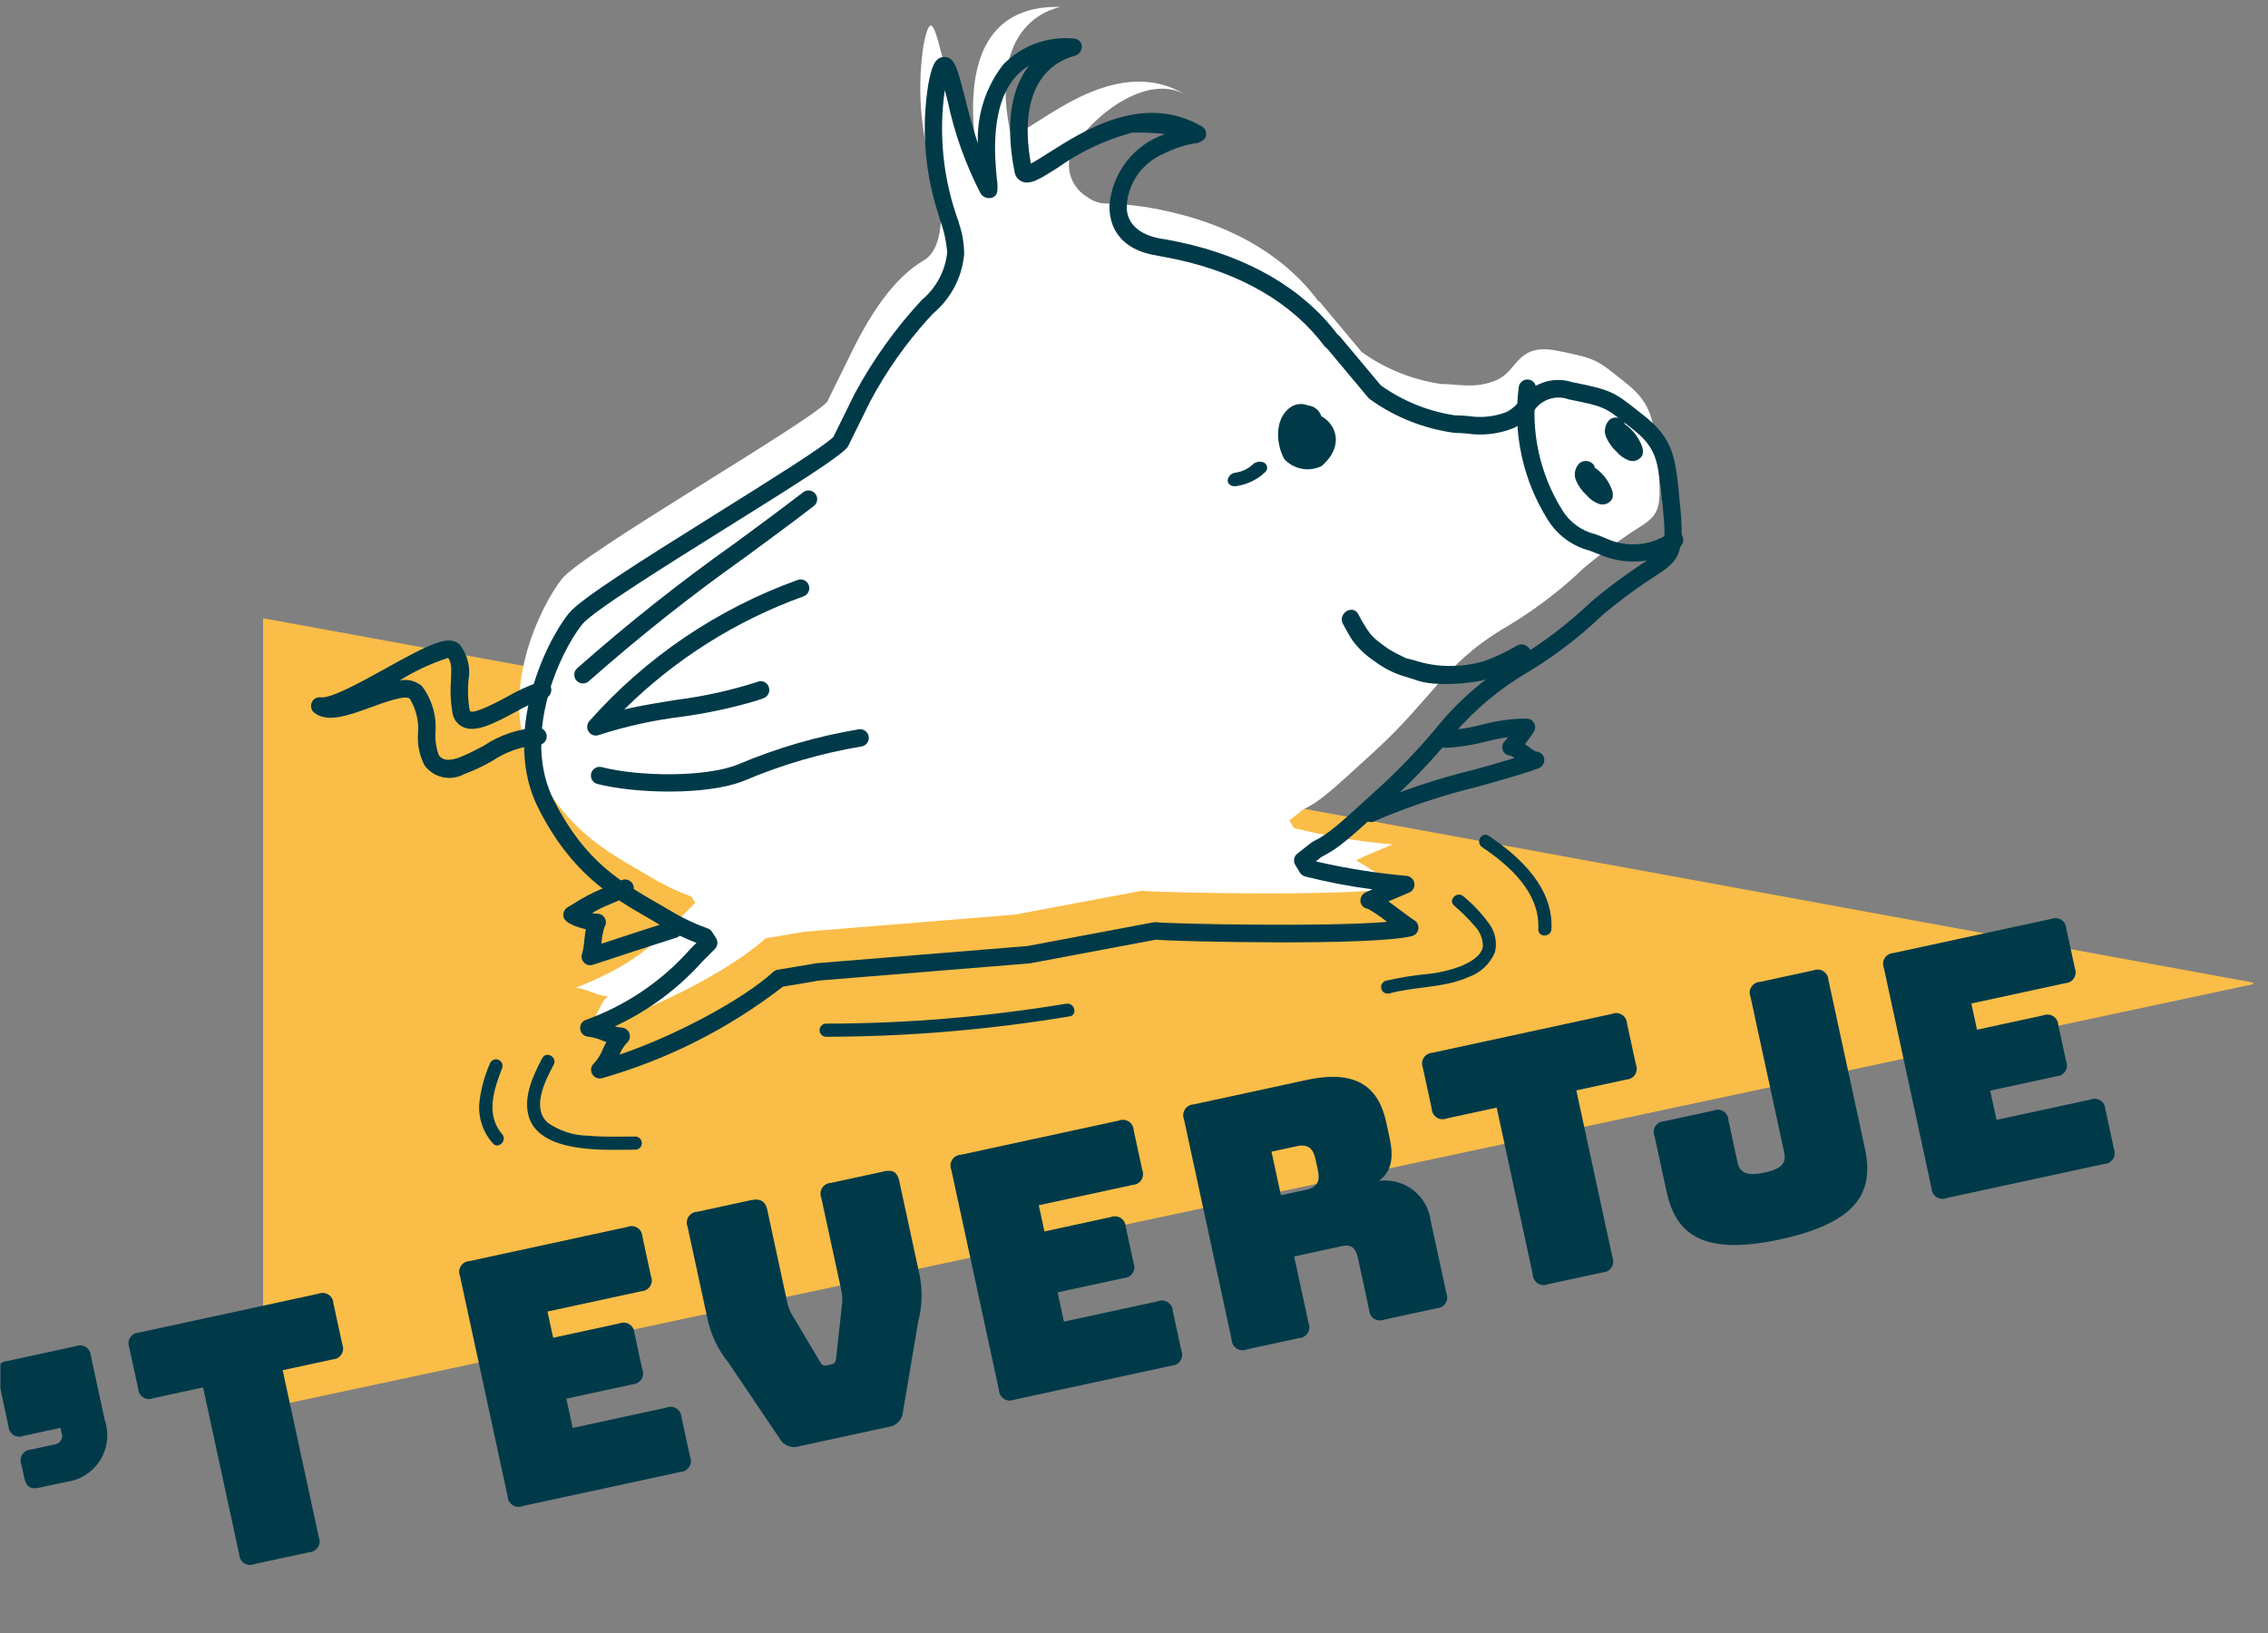
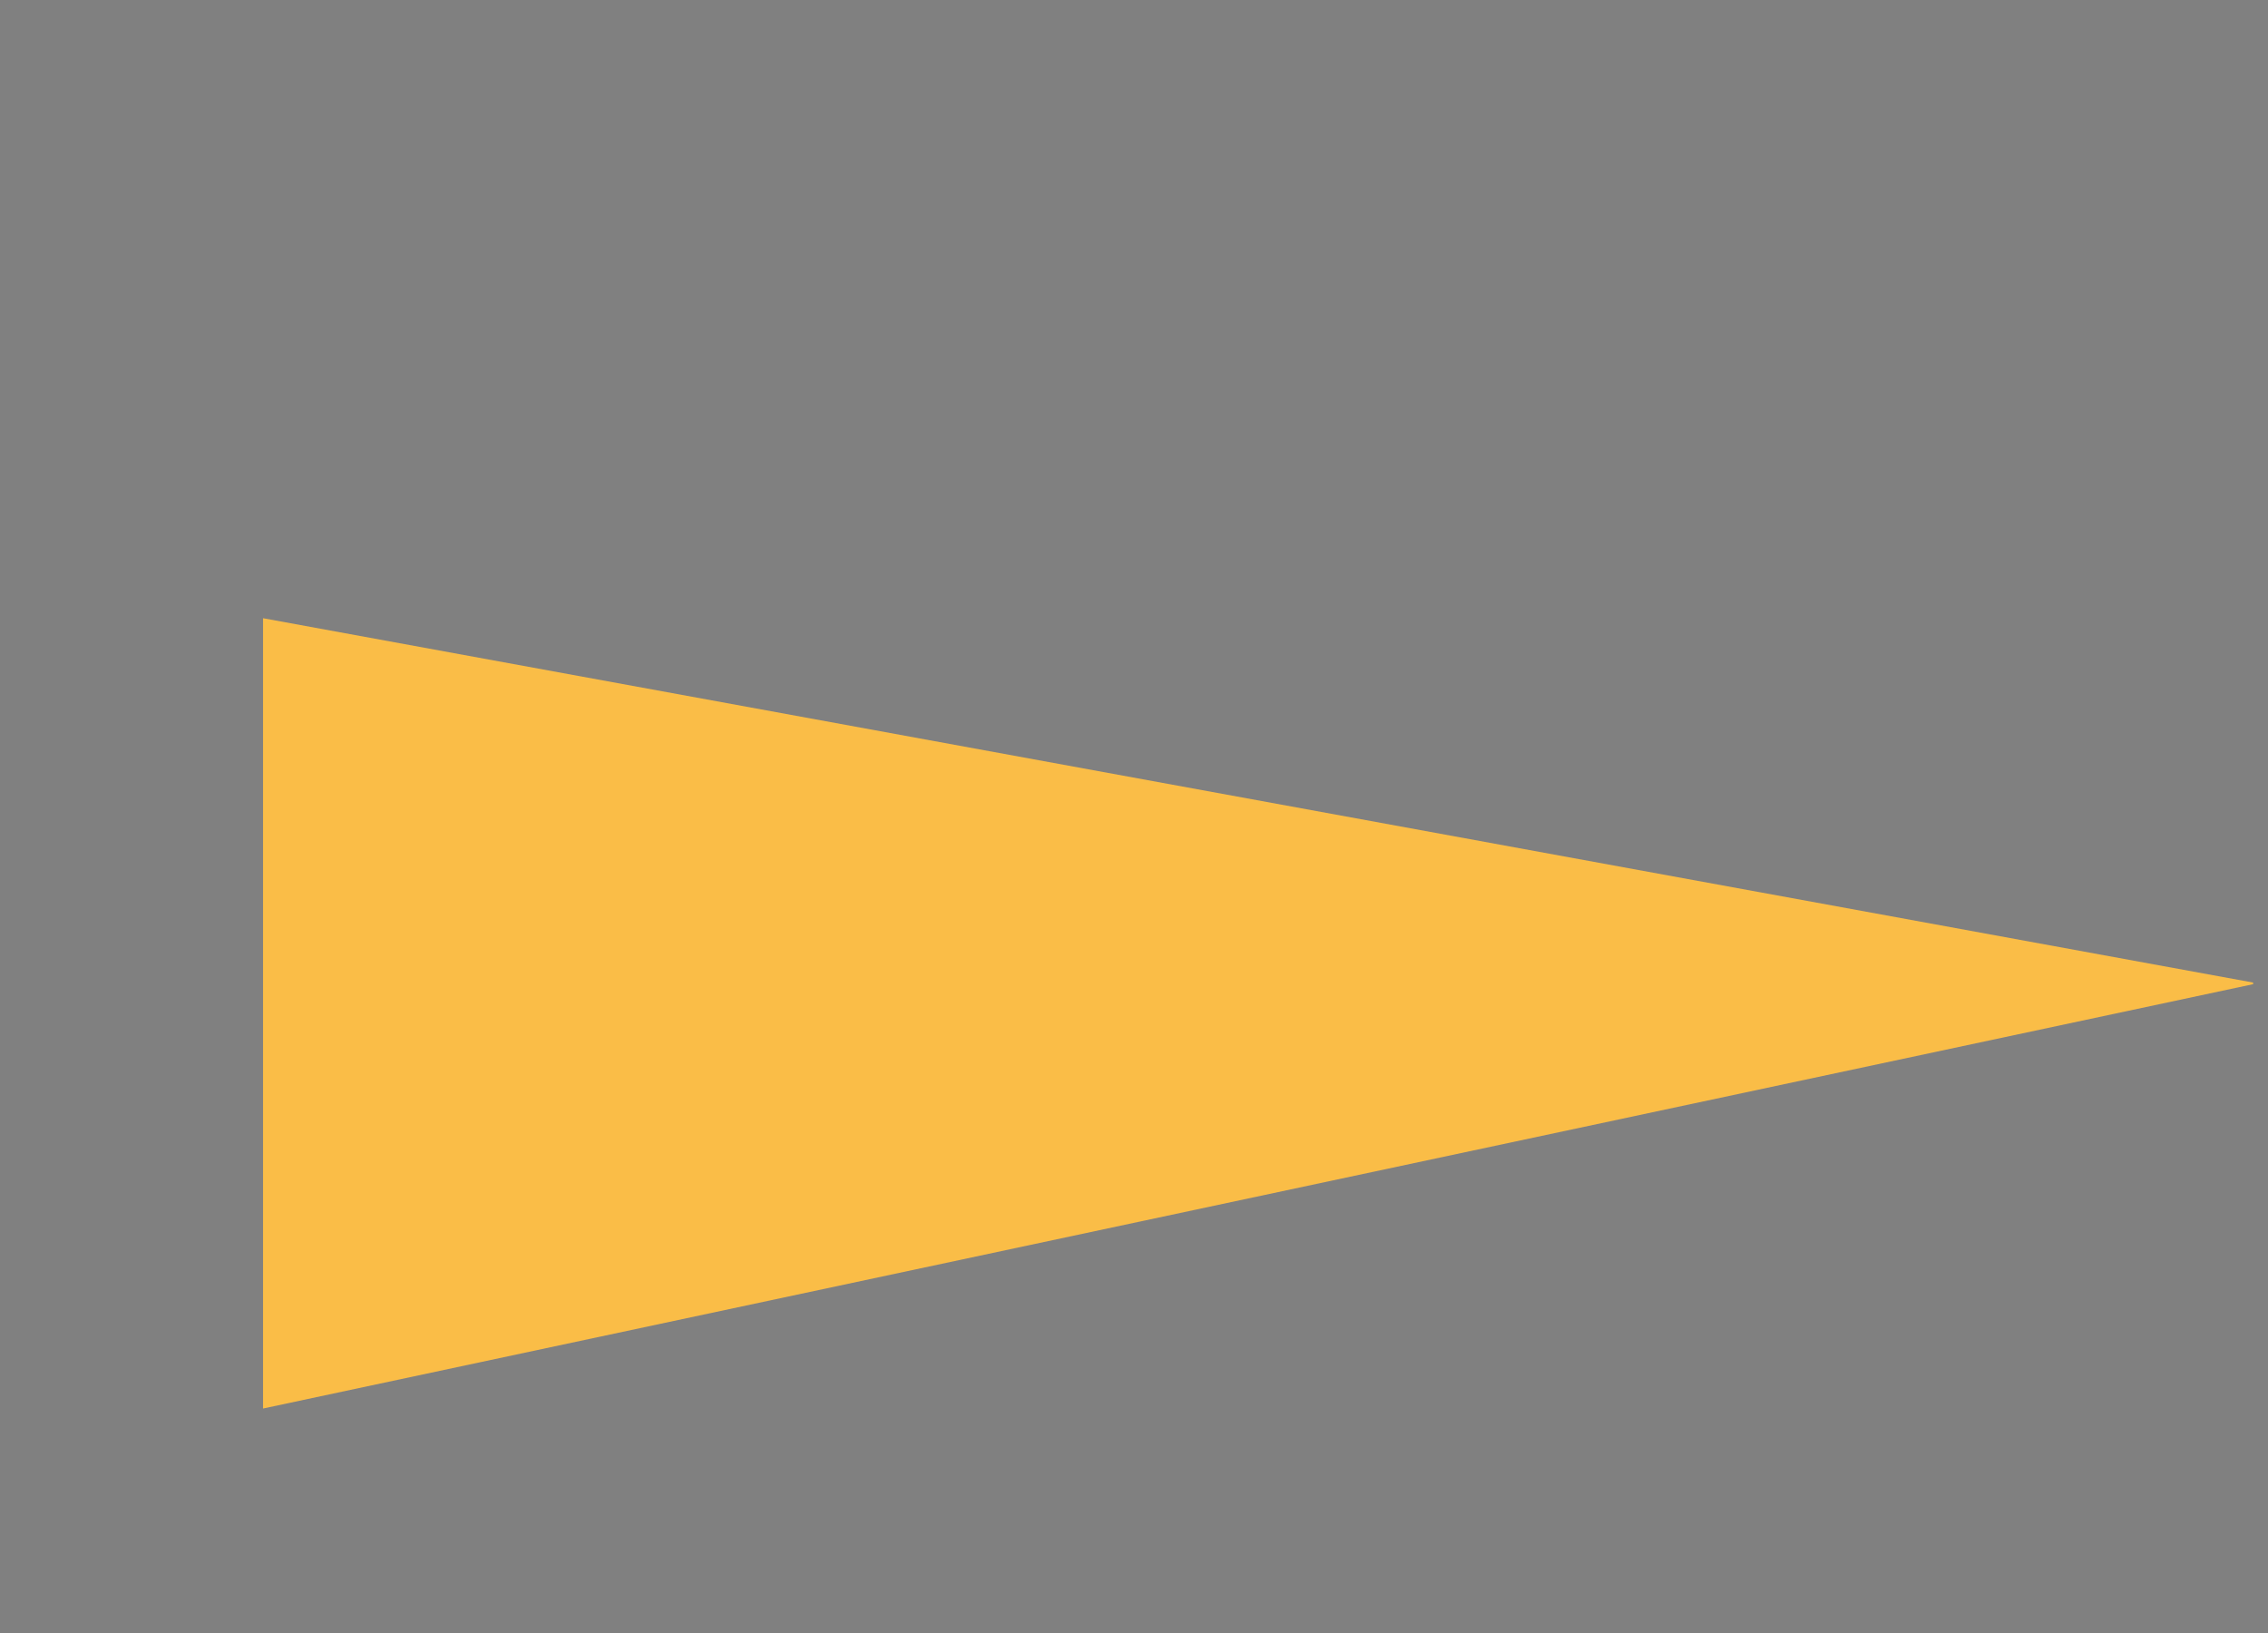
<svg xmlns="http://www.w3.org/2000/svg" width="150" height="108" viewBox="0 0 150 108" fill="none">
  <rect x="0" y="0" width="150" height="108" fill="#808080" stroke="none" />
  <g clip-path="url(#clip0_2035_5)">
    <path d="M17.398 40.886L149.288 65.032L17.398 93.154V40.886Z" fill="#FABD47" />
    <mask id="mask0_2035_5" style="mask-type:luminance" maskUnits="userSpaceOnUse" x="-31" y="-33" width="208" height="183">
-       <path d="M176.07 -33H-30.944V149.762H176.07V-33Z" fill="white" />
-     </mask>
+       </mask>
    <g mask="url(#mask0_2035_5)">
      <path d="M2.594 98.389C2.031 98.511 1.735 98.339 1.609 97.754L1.414 96.854C1.37 96.748 1.353 96.632 1.364 96.517C1.374 96.403 1.412 96.293 1.475 96.196C1.537 96.099 1.622 96.019 1.722 95.962C1.821 95.905 1.934 95.873 2.049 95.868L3.602 95.532C3.688 95.523 3.771 95.495 3.844 95.449C3.917 95.403 3.979 95.341 4.024 95.267C4.07 95.194 4.098 95.111 4.107 95.025C4.115 94.939 4.104 94.852 4.074 94.771L4.001 94.433L1.548 94.964C1.441 95.007 1.326 95.025 1.211 95.014C1.097 95.004 0.986 94.965 0.889 94.903C0.793 94.841 0.712 94.756 0.655 94.656C0.598 94.556 0.566 94.444 0.562 94.329L-0.159 90.999C-0.203 90.892 -0.22 90.777 -0.209 90.662C-0.199 90.548 -0.161 90.438 -0.098 90.341C-0.036 90.244 0.049 90.164 0.149 90.107C0.248 90.05 0.361 90.017 0.476 90.013L5.022 89.03C5.128 88.987 5.244 88.969 5.358 88.98C5.473 88.991 5.583 89.029 5.68 89.091C5.777 89.153 5.857 89.238 5.914 89.338C5.971 89.438 6.003 89.55 6.008 89.665L6.923 93.896C7.077 94.338 7.129 94.809 7.076 95.274C7.023 95.739 6.865 96.186 6.616 96.582C6.366 96.978 6.03 97.312 5.633 97.561C5.236 97.809 4.788 97.964 4.323 98.015L2.594 98.389Z" fill="#003A49" />
      <path d="M16.808 103.445C16.701 103.488 16.586 103.506 16.471 103.495C16.357 103.484 16.246 103.446 16.149 103.384C16.053 103.322 15.972 103.237 15.915 103.137C15.858 103.037 15.826 102.925 15.822 102.81L13.431 91.759L10.123 92.475C10.016 92.519 9.901 92.536 9.786 92.525C9.671 92.515 9.561 92.477 9.464 92.415C9.367 92.352 9.287 92.267 9.23 92.167C9.173 92.067 9.141 91.955 9.137 91.84L8.548 89.117C8.504 89.01 8.487 88.895 8.498 88.78C8.508 88.666 8.546 88.555 8.609 88.459C8.671 88.362 8.756 88.282 8.856 88.225C8.956 88.168 9.068 88.135 9.183 88.131L21.066 85.561C21.172 85.517 21.288 85.5 21.402 85.511C21.517 85.522 21.627 85.56 21.724 85.622C21.82 85.684 21.901 85.769 21.957 85.869C22.014 85.969 22.046 86.081 22.051 86.196L22.64 88.919C22.683 89.025 22.7 89.141 22.69 89.255C22.679 89.37 22.641 89.48 22.579 89.577C22.517 89.674 22.432 89.754 22.332 89.811C22.232 89.868 22.12 89.9 22.005 89.904L18.696 90.62L21.087 101.671C21.13 101.777 21.147 101.893 21.137 102.008C21.126 102.122 21.088 102.232 21.026 102.329C20.963 102.426 20.879 102.506 20.779 102.563C20.679 102.62 20.567 102.652 20.452 102.657L16.808 103.445Z" fill="#003A49" />
      <path d="M34.562 99.605C34.455 99.648 34.34 99.666 34.225 99.655C34.111 99.644 34 99.606 33.904 99.544C33.807 99.482 33.727 99.397 33.669 99.297C33.612 99.197 33.58 99.085 33.576 98.97L30.422 84.388C30.378 84.281 30.361 84.166 30.371 84.051C30.382 83.937 30.42 83.826 30.482 83.729C30.544 83.633 30.629 83.552 30.729 83.495C30.829 83.438 30.942 83.406 31.057 83.402L41.5 81.143C41.606 81.099 41.722 81.082 41.836 81.093C41.951 81.103 42.062 81.141 42.158 81.203C42.255 81.266 42.336 81.35 42.392 81.451C42.45 81.551 42.481 81.663 42.486 81.778L43.056 84.411C43.099 84.517 43.116 84.633 43.106 84.748C43.095 84.862 43.057 84.972 42.995 85.069C42.932 85.166 42.848 85.246 42.748 85.303C42.648 85.36 42.536 85.392 42.421 85.396L36.209 86.74L36.584 88.473L40.973 87.524C41.079 87.48 41.195 87.463 41.309 87.474C41.424 87.484 41.535 87.522 41.631 87.584C41.728 87.647 41.809 87.731 41.865 87.832C41.922 87.932 41.955 88.044 41.959 88.159L42.48 90.567C42.523 90.674 42.541 90.789 42.53 90.904C42.52 91.018 42.482 91.129 42.419 91.226C42.357 91.322 42.272 91.403 42.172 91.46C42.072 91.517 41.96 91.549 41.845 91.553L37.456 92.502L37.875 94.437L44.086 93.093C44.192 93.05 44.308 93.032 44.422 93.043C44.537 93.054 44.647 93.092 44.744 93.154C44.841 93.216 44.921 93.301 44.978 93.401C45.035 93.501 45.067 93.613 45.072 93.728L45.642 96.361C45.685 96.468 45.702 96.583 45.692 96.697C45.681 96.812 45.643 96.922 45.581 97.019C45.519 97.116 45.434 97.196 45.334 97.253C45.234 97.31 45.122 97.342 45.007 97.346L34.562 99.605Z" fill="#003A49" />
      <path d="M52.879 95.643C52.637 95.729 52.373 95.726 52.134 95.635C51.895 95.545 51.695 95.372 51.571 95.148L48.171 90.111C47.456 89.23 46.971 88.186 46.759 87.071L45.474 81.13C45.43 81.023 45.413 80.908 45.423 80.793C45.434 80.679 45.472 80.568 45.534 80.471C45.596 80.374 45.681 80.294 45.781 80.237C45.881 80.18 45.994 80.148 46.109 80.144L49.687 79.37C50.25 79.248 50.618 79.428 50.74 79.991L52.083 86.202C52.159 86.516 52.287 86.815 52.463 87.086L54.202 90.008C54.356 90.281 54.465 90.351 54.713 90.297L54.961 90.243C55.208 90.189 55.279 90.08 55.306 89.769L55.677 86.369C55.725 86.05 55.718 85.724 55.658 85.407L54.319 79.218C54.275 79.112 54.258 78.996 54.268 78.881C54.279 78.767 54.317 78.656 54.379 78.559C54.441 78.463 54.526 78.382 54.626 78.325C54.726 78.268 54.839 78.236 54.954 78.232L58.488 77.468C59.073 77.341 59.351 77.54 59.474 78.103L60.759 84.044C61.026 85.147 61.016 86.298 60.73 87.396L59.717 93.387C59.696 93.642 59.586 93.882 59.405 94.063C59.224 94.245 58.985 94.356 58.73 94.378L52.879 95.643Z" fill="#003A49" />
      <path d="M67.056 92.576C66.949 92.62 66.834 92.637 66.719 92.626C66.605 92.615 66.494 92.577 66.397 92.515C66.301 92.453 66.22 92.368 66.163 92.268C66.106 92.168 66.074 92.056 66.07 91.941L62.915 77.357C62.871 77.251 62.854 77.135 62.864 77.02C62.875 76.906 62.913 76.795 62.975 76.698C63.037 76.602 63.122 76.521 63.222 76.464C63.322 76.407 63.435 76.375 63.55 76.371L73.993 74.112C74.099 74.068 74.215 74.051 74.329 74.061C74.444 74.072 74.555 74.11 74.651 74.172C74.748 74.235 74.828 74.32 74.885 74.419C74.942 74.52 74.974 74.632 74.979 74.747L75.548 77.38C75.591 77.487 75.608 77.602 75.598 77.716C75.587 77.831 75.549 77.941 75.487 78.038C75.424 78.135 75.34 78.215 75.24 78.272C75.14 78.329 75.028 78.361 74.913 78.365L68.702 79.709L69.077 81.442L73.466 80.493C73.572 80.45 73.688 80.432 73.802 80.443C73.917 80.454 74.027 80.492 74.124 80.554C74.22 80.616 74.3 80.701 74.357 80.801C74.414 80.901 74.446 81.013 74.451 81.128L74.972 83.536C75.015 83.642 75.032 83.758 75.022 83.873C75.011 83.987 74.973 84.097 74.911 84.194C74.848 84.291 74.764 84.371 74.664 84.428C74.564 84.485 74.452 84.517 74.337 84.522L69.948 85.471L70.367 87.406L76.578 86.062C76.684 86.019 76.8 86.001 76.914 86.012C77.029 86.023 77.139 86.061 77.236 86.123C77.333 86.185 77.413 86.27 77.47 86.37C77.527 86.47 77.559 86.582 77.564 86.697L78.134 89.33C78.177 89.436 78.194 89.552 78.184 89.666C78.173 89.781 78.135 89.891 78.073 89.988C78.01 90.085 77.926 90.165 77.826 90.222C77.726 90.279 77.614 90.311 77.499 90.315L67.056 92.576Z" fill="#003A49" />
      <path d="M82.447 89.247C82.34 89.29 82.225 89.308 82.11 89.297C81.996 89.286 81.885 89.248 81.788 89.186C81.692 89.124 81.612 89.039 81.554 88.939C81.497 88.839 81.465 88.727 81.461 88.612L78.306 74.028C78.262 73.921 78.245 73.806 78.256 73.691C78.266 73.577 78.304 73.466 78.367 73.37C78.429 73.273 78.514 73.193 78.614 73.136C78.714 73.079 78.826 73.046 78.941 73.042L86.435 71.421C89.811 70.691 91.2 71.992 91.682 74.221L91.906 75.256C92.179 76.516 92.058 77.485 91.2 78.094C91.601 78.043 92.008 78.071 92.398 78.178C92.788 78.285 93.153 78.468 93.472 78.716C93.79 78.965 94.057 79.274 94.255 79.626C94.454 79.978 94.581 80.367 94.629 80.768L95.663 85.537C95.706 85.644 95.723 85.759 95.712 85.873C95.702 85.988 95.663 86.098 95.601 86.195C95.539 86.291 95.454 86.371 95.355 86.428C95.255 86.485 95.143 86.517 95.028 86.522L91.539 87.277C91.432 87.32 91.317 87.338 91.202 87.327C91.088 87.317 90.978 87.278 90.881 87.216C90.784 87.154 90.704 87.069 90.647 86.969C90.59 86.869 90.558 86.757 90.554 86.642L89.809 83.198C89.663 82.523 89.375 82.279 88.744 82.416L85.593 83.098L86.547 87.509C86.591 87.615 86.608 87.731 86.597 87.846C86.587 87.96 86.549 88.071 86.486 88.168C86.424 88.264 86.339 88.345 86.239 88.402C86.139 88.459 86.027 88.491 85.912 88.495L82.447 89.247ZM84.717 79.047L86.405 78.682C87.192 78.512 87.298 78.017 87.166 77.41L87 76.645C86.869 76.037 86.569 75.631 85.781 75.802L84.093 76.167L84.717 79.047Z" fill="#003A49" />
-       <path d="M102.363 84.939C102.256 84.982 102.141 85 102.026 84.989C101.911 84.978 101.801 84.94 101.704 84.878C101.608 84.816 101.527 84.731 101.47 84.631C101.413 84.531 101.381 84.419 101.377 84.304L98.987 73.253L95.678 73.969C95.571 74.013 95.456 74.03 95.341 74.019C95.227 74.008 95.116 73.97 95.02 73.908C94.923 73.846 94.843 73.761 94.786 73.661C94.729 73.561 94.697 73.449 94.693 73.334L94.104 70.611C94.06 70.504 94.043 70.389 94.054 70.274C94.064 70.16 94.102 70.049 94.165 69.953C94.227 69.856 94.312 69.776 94.412 69.719C94.511 69.662 94.624 69.629 94.739 69.625L106.622 67.054C106.728 67.01 106.844 66.993 106.958 67.004C107.073 67.014 107.183 67.053 107.28 67.115C107.377 67.177 107.457 67.262 107.514 67.362C107.571 67.462 107.603 67.574 107.608 67.689L108.197 70.412C108.24 70.518 108.257 70.634 108.247 70.748C108.236 70.863 108.198 70.973 108.136 71.07C108.073 71.166 107.989 71.247 107.889 71.304C107.789 71.361 107.677 71.393 107.562 71.397L104.254 72.113L106.645 83.164C106.688 83.27 106.705 83.386 106.694 83.5C106.683 83.615 106.645 83.725 106.583 83.821C106.521 83.918 106.436 83.998 106.336 84.055C106.237 84.112 106.124 84.144 106.01 84.149L102.363 84.939Z" fill="#003A49" />
      <path d="M117.737 81.967C112.493 83.101 110.811 81.533 110.217 78.787L109.428 75.141C109.382 75.035 109.363 74.919 109.373 74.803C109.383 74.688 109.421 74.577 109.483 74.48C109.546 74.382 109.632 74.302 109.733 74.246C109.834 74.189 109.947 74.159 110.063 74.156L113.326 73.45C113.432 73.404 113.548 73.385 113.663 73.395C113.779 73.405 113.89 73.442 113.988 73.505C114.085 73.568 114.165 73.653 114.222 73.755C114.278 73.856 114.309 73.969 114.312 74.085L114.906 76.831C115.038 77.439 115.338 77.845 116.733 77.543C118.039 77.261 118.121 76.772 117.99 76.164L115.774 65.924C115.73 65.817 115.713 65.702 115.723 65.587C115.734 65.473 115.772 65.362 115.834 65.265C115.896 65.169 115.981 65.088 116.081 65.031C116.181 64.974 116.294 64.942 116.409 64.938L119.943 64.174C120.049 64.13 120.164 64.113 120.279 64.124C120.394 64.135 120.504 64.173 120.601 64.235C120.697 64.297 120.777 64.382 120.834 64.482C120.891 64.582 120.923 64.694 120.928 64.809L123.338 75.949C123.932 78.695 123.026 80.823 117.738 81.967" fill="#003A49" />
      <path d="M128.734 79.234C128.627 79.278 128.512 79.295 128.397 79.284C128.283 79.273 128.172 79.235 128.076 79.173C127.979 79.111 127.899 79.026 127.842 78.926C127.785 78.826 127.753 78.714 127.749 78.599L124.594 64.015C124.55 63.908 124.533 63.793 124.544 63.678C124.554 63.564 124.592 63.453 124.655 63.357C124.717 63.26 124.802 63.18 124.901 63.123C125.001 63.066 125.114 63.033 125.229 63.029L135.672 60.77C135.778 60.726 135.894 60.709 136.008 60.719C136.123 60.73 136.233 60.768 136.33 60.83C136.427 60.893 136.507 60.977 136.564 61.078C136.621 61.178 136.653 61.29 136.658 61.405L137.227 64.038C137.27 64.144 137.287 64.26 137.277 64.374C137.266 64.489 137.228 64.599 137.166 64.696C137.103 64.793 137.019 64.873 136.919 64.93C136.819 64.987 136.707 65.019 136.592 65.023L130.38 66.367L130.755 68.1L135.144 67.151C135.25 67.107 135.365 67.09 135.48 67.101C135.595 67.112 135.705 67.15 135.802 67.212C135.898 67.274 135.978 67.359 136.035 67.459C136.092 67.559 136.124 67.671 136.129 67.786L136.65 70.194C136.693 70.3 136.71 70.416 136.7 70.531C136.689 70.645 136.651 70.755 136.589 70.852C136.526 70.949 136.442 71.029 136.342 71.086C136.242 71.143 136.13 71.175 136.015 71.18L131.626 72.129L132.045 74.064L138.257 72.721C138.363 72.677 138.478 72.66 138.593 72.671C138.708 72.681 138.818 72.72 138.915 72.782C139.011 72.844 139.091 72.929 139.148 73.029C139.205 73.129 139.237 73.241 139.242 73.356L139.812 75.989C139.855 76.096 139.872 76.211 139.862 76.326C139.851 76.44 139.813 76.55 139.751 76.647C139.688 76.744 139.604 76.824 139.504 76.881C139.404 76.938 139.292 76.971 139.177 76.975L128.734 79.234Z" fill="#003A49" />
      <path d="M107.48 25.284C105.596 23.805 105.69 23.734 103.003 23.197C100.316 22.66 100.418 24.497 99.009 25.123C97.6 25.749 96.404 25.395 95.33 25.397C93.427 25.126 91.617 24.399 90.056 23.278L87.277 19.957L87.177 19.896C85.24 17.286 82.022 15.004 77.041 13.934C75.766 13.652 74.468 13.494 73.163 13.461C72.713 13.456 72.276 13.307 71.918 13.035C71.627 12.866 71.373 12.639 71.174 12.367C70.974 12.096 70.832 11.787 70.757 11.459C70.683 11.13 70.676 10.79 70.738 10.459C70.8 10.129 70.929 9.814 71.118 9.535C72.799 7.168 76.008 5.004 78.31 6.21C72.918 3.068 67.097 10.167 66.789 8.61C65.164 0.442 71.044 0.463 69.961 0.456C62.175 0.407 64.928 10.606 64.47 9.84C62.159 5.972 61.906 -1.322 61.07 3.04C60.59 6.293 60.959 9.614 62.143 12.682C62.143 12.682 62.724 16.236 61.112 17.211C59.034 18.411 57.423 20.978 56.159 23.63L54.702 26.585C53.302 28.075 38.552 36.557 37.174 38.274C35.796 39.991 32.845 45.88 35.247 50.574C37.649 55.268 40.457 56.474 43.513 58.282C44.221 58.682 44.961 59.021 45.727 59.295L45.988 59.705C43.597 62.064 42.388 63.653 38.057 65.335C38.71 65.342 39.542 65.884 40.195 65.891C39.635 66.342 39.36 67.665 38.785 68.091C42.47 67.131 48.163 64.317 50.642 62.051C52.078 61.824 53.198 61.62 53.198 61.62L67.131 60.487L75.506 58.913C76.515 59.035 89.749 59.323 92.359 58.693C91.507 58.035 90.614 57.434 89.684 56.893C90.195 56.641 92.099 55.844 92.099 55.844C89.898 55.658 87.715 55.295 85.572 54.76L85.272 54.26L86.209 53.528C87.354 52.952 87.887 52.454 90.937 49.665C94.662 46.258 95.505 43.971 99.3 41.65C101.292 40.5 103.139 39.113 104.8 37.521C105.785 36.7 106.813 35.932 107.88 35.221C109.536 34.13 109.987 34.159 109.668 30.912C109.368 27.872 109.368 26.767 107.482 25.288" fill="white" />
      <path d="M38.739 45.171C38.613 45.213 38.478 45.21 38.354 45.163C38.231 45.117 38.127 45.03 38.06 44.916C37.993 44.802 37.968 44.669 37.987 44.538C38.007 44.408 38.071 44.288 38.169 44.199C41.485 41.266 44.957 38.514 48.569 35.953C50.081 34.841 51.645 33.692 53.145 32.536C53.266 32.452 53.415 32.419 53.561 32.442C53.707 32.465 53.838 32.543 53.928 32.66C54.018 32.777 54.059 32.924 54.044 33.071C54.028 33.218 53.957 33.353 53.845 33.449C52.334 34.613 50.766 35.767 49.245 36.882C45.668 39.419 42.23 42.146 38.945 45.051C38.885 45.105 38.815 45.146 38.739 45.171Z" fill="#003A49" />
      <path d="M50.073 46.328C48.397 46.827 46.684 47.192 44.95 47.42C43.137 47.649 41.35 48.046 39.612 48.607C39.492 48.656 39.358 48.661 39.235 48.622C39.111 48.583 39.005 48.501 38.936 48.392C38.863 48.286 38.828 48.159 38.836 48.031C38.844 47.903 38.895 47.781 38.98 47.685C42.717 43.471 47.453 40.263 52.754 38.357C52.825 38.33 52.901 38.317 52.977 38.32C53.053 38.323 53.127 38.341 53.196 38.373C53.265 38.406 53.327 38.452 53.377 38.508C53.428 38.565 53.466 38.632 53.491 38.704C53.542 38.848 53.534 39.006 53.469 39.145C53.404 39.283 53.286 39.389 53.143 39.441C48.694 41.041 44.648 43.592 41.289 46.918C42.422 46.655 43.606 46.466 44.767 46.281C46.578 46.051 48.364 45.654 50.103 45.094C50.173 45.064 50.249 45.049 50.326 45.05C50.403 45.051 50.478 45.069 50.548 45.101C50.618 45.133 50.68 45.179 50.731 45.236C50.782 45.294 50.82 45.361 50.844 45.434C50.897 45.577 50.891 45.736 50.827 45.874C50.763 46.013 50.647 46.121 50.504 46.174C50.361 46.228 50.216 46.274 50.071 46.326" fill="#003A49" />
      <path d="M57.067 49.348C57.031 49.36 56.993 49.368 56.956 49.373C54.316 49.814 51.737 50.565 49.273 51.611C46.713 52.66 41.861 52.457 39.503 51.847C39.357 51.807 39.233 51.711 39.157 51.58C39.082 51.449 39.061 51.294 39.099 51.147C39.137 51.001 39.231 50.876 39.36 50.798C39.49 50.72 39.645 50.697 39.792 50.732C42.233 51.363 46.706 51.425 48.836 50.546C51.395 49.462 54.072 48.685 56.814 48.23C56.956 48.212 57.099 48.248 57.216 48.33C57.333 48.412 57.416 48.534 57.447 48.674C57.479 48.813 57.458 48.96 57.388 49.084C57.317 49.209 57.202 49.303 57.067 49.348Z" fill="#003A49" />
      <path d="M30.643 51.228C30.212 51.446 29.718 51.505 29.248 51.394C28.778 51.282 28.363 51.008 28.077 50.619C27.745 49.975 27.596 49.253 27.645 48.531C27.717 47.72 27.527 46.907 27.104 46.212C26.824 45.938 25.415 46.454 24.573 46.761C23.073 47.308 21.658 47.828 20.789 47.141C20.69 47.063 20.619 46.954 20.588 46.832C20.556 46.709 20.566 46.58 20.615 46.464C20.665 46.347 20.751 46.251 20.861 46.188C20.97 46.126 21.098 46.101 21.223 46.118C21.896 46.21 24 45.043 25.535 44.191C28.346 42.63 29.735 41.912 30.421 42.656C30.677 42.989 30.86 43.374 30.956 43.784C31.052 44.194 31.059 44.619 30.977 45.032C30.925 45.654 30.949 46.281 31.05 46.897C31.056 46.948 31.073 46.997 31.1 47.04C31.392 47.224 32.846 46.45 33.544 46.079C34.24 45.669 34.977 45.334 35.744 45.079C35.817 45.059 35.893 45.054 35.968 45.064C36.043 45.074 36.116 45.098 36.181 45.136C36.247 45.174 36.304 45.224 36.35 45.284C36.396 45.344 36.43 45.413 36.45 45.486C36.483 45.633 36.46 45.788 36.385 45.919C36.309 46.05 36.187 46.147 36.043 46.192C35.362 46.428 34.706 46.73 34.084 47.092C32.677 47.842 31.464 48.492 30.602 48.074C30.417 47.981 30.259 47.844 30.139 47.676C30.02 47.507 29.944 47.312 29.918 47.107C29.799 46.402 29.768 45.685 29.826 44.972C29.861 44.242 29.87 43.821 29.639 43.511C28.508 43.874 27.427 44.378 26.422 45.011C26.681 44.952 26.951 44.954 27.209 45.018C27.467 45.082 27.706 45.206 27.908 45.379C28.576 46.264 28.892 47.365 28.797 48.47C28.774 48.969 28.848 49.468 29.014 49.939C29.484 50.593 30.452 50.139 31.995 49.321C33.072 48.594 34.33 48.181 35.629 48.126C35.705 48.132 35.779 48.153 35.847 48.188C35.915 48.223 35.975 48.271 36.024 48.329C36.074 48.387 36.111 48.455 36.133 48.528C36.156 48.6 36.164 48.677 36.157 48.753C36.15 48.829 36.128 48.903 36.093 48.97C36.057 49.038 36.008 49.097 35.949 49.146C35.89 49.194 35.822 49.23 35.748 49.252C35.675 49.274 35.599 49.281 35.523 49.273C34.453 49.37 33.426 49.736 32.536 50.337C31.93 50.682 31.298 50.977 30.645 51.219" fill="#003A49" />
      <path d="M101.208 51.008C100.357 51.291 99.167 51.626 97.828 52.003C95.486 52.571 93.194 53.331 90.977 54.276C90.911 54.319 90.837 54.347 90.76 54.36C90.682 54.373 90.603 54.371 90.527 54.352C90.451 54.333 90.379 54.299 90.316 54.252C90.254 54.205 90.202 54.145 90.163 54.077C90.124 54.009 90.1 53.933 90.091 53.855C90.082 53.777 90.09 53.698 90.113 53.623C90.136 53.548 90.174 53.479 90.225 53.419C90.276 53.359 90.338 53.311 90.409 53.276C92.704 52.278 95.082 51.482 97.516 50.897C98.478 50.626 99.407 50.365 100.163 50.134C100.085 50.07 99.999 50.017 99.908 49.975C99.799 49.976 99.693 49.944 99.602 49.884C99.512 49.824 99.441 49.738 99.4 49.638C99.357 49.535 99.346 49.421 99.367 49.311C99.387 49.201 99.44 49.1 99.517 49.019C99.595 48.932 99.672 48.844 99.746 48.754C99.26 48.821 98.778 48.916 98.304 49.04C97.421 49.273 96.516 49.414 95.604 49.46C95.454 49.463 95.309 49.408 95.199 49.306C95.089 49.204 95.023 49.063 95.016 48.914C95.008 48.764 95.059 48.617 95.158 48.505C95.257 48.392 95.395 48.322 95.545 48.31C96.385 48.267 97.219 48.137 98.032 47.921C98.982 47.666 99.961 47.532 100.945 47.521C101.05 47.519 101.153 47.546 101.244 47.599C101.335 47.651 101.409 47.728 101.46 47.82C101.51 47.912 101.534 48.016 101.53 48.121C101.526 48.226 101.493 48.328 101.435 48.415C101.255 48.687 101.062 48.953 100.86 49.21C100.937 49.266 101.014 49.323 101.09 49.381C101.241 49.506 101.406 49.615 101.581 49.705C101.713 49.704 101.841 49.752 101.942 49.838C102.043 49.924 102.109 50.043 102.129 50.174C102.149 50.309 102.123 50.447 102.053 50.564C101.983 50.681 101.874 50.77 101.746 50.816C101.586 50.877 101.406 50.94 101.206 51.006" fill="#003A49" />
-       <path d="M44.727 62.015H44.721C42.706 62.662 41.229 63.14 39.221 63.807C39.115 63.842 39.003 63.846 38.895 63.818C38.788 63.79 38.691 63.733 38.616 63.651C38.541 63.57 38.491 63.468 38.472 63.359C38.453 63.25 38.465 63.138 38.509 63.036C38.578 62.767 38.623 62.492 38.642 62.215C38.672 61.951 38.701 61.693 38.742 61.457C38.131 61.314 37.392 61.044 37.279 60.673C37.241 60.548 37.246 60.413 37.294 60.292C37.342 60.17 37.429 60.068 37.542 60.001L37.848 59.821C38.495 59.397 39.181 59.035 39.897 58.74C40.168 58.626 40.54 58.468 41.117 58.212C41.256 58.152 41.413 58.15 41.554 58.205C41.695 58.261 41.809 58.369 41.87 58.508C41.931 58.646 41.936 58.803 41.882 58.945C41.829 59.087 41.721 59.202 41.584 59.265C40.997 59.525 40.62 59.684 40.346 59.801C39.934 59.963 39.537 60.159 39.159 60.388C39.257 60.414 39.357 60.427 39.459 60.427C39.566 60.42 39.674 60.443 39.77 60.494C39.865 60.545 39.944 60.622 39.997 60.716C40.051 60.81 40.077 60.917 40.073 61.025C40.068 61.133 40.034 61.238 39.973 61.327C39.869 61.658 39.807 62 39.787 62.346C39.787 62.368 39.787 62.39 39.78 62.412C41.354 61.893 42.671 61.467 44.37 60.921C44.516 60.874 44.674 60.886 44.811 60.956C44.947 61.026 45.051 61.147 45.098 61.292C45.145 61.438 45.133 61.597 45.063 61.734C44.994 61.87 44.873 61.974 44.727 62.021" fill="#003A49" />
      <path d="M107.461 28.054C107.964 28.398 108.351 28.886 108.571 29.454C108.667 29.655 108.687 29.884 108.627 30.098C108.547 30.253 108.414 30.374 108.253 30.439C108.091 30.505 107.912 30.511 107.747 30.456C107.419 30.336 107.128 30.131 106.905 29.863C106.607 29.591 106.371 29.258 106.216 28.886C106.141 28.699 106.123 28.494 106.162 28.297C106.202 28.099 106.298 27.917 106.439 27.773C106.513 27.708 106.601 27.661 106.696 27.635C106.791 27.609 106.891 27.605 106.988 27.623C107.085 27.641 107.177 27.681 107.256 27.74C107.336 27.798 107.401 27.874 107.447 27.961" fill="#003A49" />
      <path d="M105.472 30.926C105.975 31.27 106.362 31.758 106.582 32.326C106.678 32.527 106.698 32.756 106.638 32.97C106.557 33.124 106.425 33.245 106.264 33.311C106.102 33.376 105.923 33.383 105.758 33.328C105.43 33.208 105.139 33.003 104.916 32.735C104.618 32.464 104.382 32.13 104.227 31.758C104.152 31.571 104.134 31.366 104.173 31.168C104.213 30.971 104.309 30.789 104.45 30.645C104.524 30.58 104.612 30.533 104.707 30.507C104.802 30.481 104.902 30.477 104.999 30.495C105.096 30.513 105.188 30.553 105.267 30.612C105.347 30.67 105.412 30.746 105.458 30.833" fill="#003A49" />
      <path d="M109.752 36.874C108.47 37.28 107.085 37.217 105.846 36.696C105.584 36.588 105.346 36.496 105.121 36.412C103.973 36.111 102.985 35.38 102.363 34.37C100.727 31.762 100.049 28.668 100.445 25.615C100.452 25.538 100.476 25.464 100.513 25.396C100.55 25.328 100.6 25.268 100.661 25.221C100.722 25.173 100.791 25.138 100.866 25.117C100.94 25.097 101.018 25.092 101.095 25.102C101.171 25.112 101.245 25.138 101.312 25.177C101.378 25.217 101.436 25.269 101.482 25.331C101.528 25.394 101.56 25.465 101.578 25.54C101.596 25.615 101.599 25.693 101.586 25.769C101.225 28.553 101.843 31.375 103.335 33.753C103.579 34.149 103.899 34.493 104.277 34.764C104.654 35.036 105.082 35.23 105.535 35.336C105.767 35.424 106.017 35.52 106.288 35.636C106.947 35.932 107.672 36.053 108.392 35.986C109.113 35.92 109.803 35.669 110.398 35.257C110.518 35.163 110.671 35.121 110.823 35.14C110.974 35.159 111.112 35.237 111.206 35.358C111.3 35.478 111.342 35.631 111.323 35.783C111.305 35.934 111.226 36.072 111.106 36.166C110.699 36.479 110.242 36.721 109.755 36.88" fill="#003A49" />
      <path d="M87.391 27.532C87.442 27.613 87.359 27.446 87.391 27.532C87.334 27.35 87.228 27.188 87.085 27.063C86.941 26.938 86.766 26.854 86.579 26.822C86.561 26.822 86.544 26.822 86.527 26.822C86.354 26.746 86.165 26.711 85.976 26.721C85.787 26.73 85.603 26.784 85.439 26.877C84.33 27.549 84.322 29.224 84.939 30.362C85.246 30.695 85.653 30.919 86.098 31.002C86.543 31.085 87.003 31.022 87.41 30.822C88.97 29.459 88.322 28.022 87.387 27.528" fill="#003A49" />
-       <path d="M82.849 30.725C82.539 31.008 82.152 31.193 81.737 31.255C81.598 31.266 81.468 31.324 81.368 31.421C81.268 31.518 81.206 31.647 81.192 31.785C81.2 32.033 81.457 32.197 81.766 32.151C81.969 32.12 82.17 32.072 82.366 32.007C82.842 31.851 83.278 31.594 83.646 31.253C83.696 31.216 83.737 31.168 83.765 31.113C83.793 31.057 83.807 30.996 83.806 30.933C83.805 30.871 83.789 30.81 83.76 30.755C83.731 30.7 83.689 30.653 83.638 30.618C83.512 30.549 83.367 30.523 83.225 30.542C83.083 30.561 82.95 30.625 82.847 30.724" fill="#003A49" />
      <path d="M108.714 27.475L108.277 27.13C106.733 25.908 106.519 25.781 103.995 25.277C103.369 25.075 102.695 25.081 102.073 25.294C101.451 25.507 100.915 25.916 100.546 26.46C100.313 26.786 100.008 27.053 99.655 27.241C98.846 27.558 97.968 27.652 97.111 27.515C96.8 27.49 96.5 27.466 96.211 27.467C94.448 27.2 92.773 26.521 91.323 25.485L88.601 22.233C88.558 22.191 88.512 22.153 88.463 22.12C86.188 19.102 82.587 16.992 78.043 16.02C77.704 15.947 77.078 15.828 77.078 15.828C75.55 15.651 74.458 14.9 74.522 13.581C74.571 12.845 74.823 12.136 75.251 11.535C75.679 10.934 76.266 10.463 76.946 10.176C77.575 9.85 78.249 9.619 78.946 9.493C79.09 9.491 79.231 9.458 79.362 9.397C79.492 9.336 79.608 9.248 79.702 9.139C79.774 9.007 79.792 8.852 79.751 8.707C79.711 8.562 79.616 8.439 79.486 8.363C75.627 6.115 71.705 8.613 69.365 10.101C68.965 10.359 68.482 10.662 68.178 10.818C67.208 5.364 69.844 4.018 71.048 3.7C71.195 3.666 71.326 3.582 71.418 3.462C71.51 3.342 71.558 3.194 71.553 3.043C71.523 2.813 71.376 2.543 70.853 2.535C70.024 2.48 69.192 2.605 68.416 2.903C67.641 3.201 66.939 3.664 66.36 4.26C65.197 5.747 64.599 7.599 64.673 9.486C64.315 8.411 64.036 7.319 63.804 6.4C63.311 4.472 63.126 3.749 62.431 3.768C61.788 3.788 61.594 4.535 61.394 5.583C60.92 8.533 61.172 11.553 62.131 14.383L62.115 14.389C62.404 15.133 62.583 15.916 62.646 16.712L62.634 16.805C62.481 17.985 61.889 19.064 60.976 19.826C59.237 21.698 57.744 23.783 56.531 26.031L55.116 28.901C54.385 29.601 50.885 31.783 47.497 33.901C42.015 37.324 38.364 39.638 37.614 40.572C35.968 42.623 33.182 48.724 35.623 53.492C37.835 57.813 40.395 59.292 43.104 60.849C43.435 61.04 43.77 61.233 44.104 61.433C44.731 61.791 45.386 62.1 46.062 62.356C45.922 62.497 45.784 62.635 45.65 62.771C43.777 64.891 41.398 66.502 38.734 67.454C38.61 67.503 38.506 67.593 38.441 67.709C38.377 67.826 38.354 67.961 38.377 68.092C38.401 68.223 38.469 68.342 38.571 68.429C38.672 68.515 38.8 68.564 38.934 68.566C39.236 68.605 39.53 68.686 39.809 68.809C39.909 68.844 40.003 68.881 40.101 68.915C40.02 69.068 39.943 69.228 39.869 69.385C39.741 69.717 39.556 70.023 39.322 70.29C39.215 70.37 39.14 70.485 39.108 70.614C39.077 70.744 39.091 70.88 39.149 71C39.207 71.12 39.304 71.216 39.425 71.272C39.546 71.329 39.683 71.341 39.812 71.308C44.151 70.071 48.214 68.016 51.782 65.253C53.099 65.043 54.111 64.86 54.128 64.853L68.118 63.712L76.418 62.152C77.918 62.27 90.645 62.572 93.379 61.911L93.424 61.898C93.527 61.863 93.618 61.799 93.686 61.714C93.754 61.628 93.797 61.526 93.809 61.417C93.822 61.299 93.799 61.181 93.743 61.076C93.687 60.972 93.601 60.887 93.496 60.833C93.389 60.778 92.977 60.468 92.677 60.241C92.342 59.989 92.064 59.782 91.828 59.614C92.487 59.33 93.194 59.033 93.206 59.028C93.322 58.977 93.418 58.889 93.479 58.778C93.54 58.667 93.563 58.538 93.543 58.413C93.524 58.288 93.464 58.172 93.373 58.084C93.281 57.997 93.163 57.942 93.037 57.928C91.014 57.748 89.006 57.427 87.028 56.968L87.408 56.668C88.565 56.08 89.124 55.568 92.033 52.908L92.215 52.742C93.442 51.604 94.599 50.392 95.681 49.115C97.028 47.413 98.653 45.952 100.489 44.793C102.507 43.629 104.377 42.225 106.058 40.612C107.025 39.806 108.034 39.052 109.082 38.353L109.469 38.102C111.008 37.115 111.438 36.689 111.125 33.507L111.077 33.007C110.814 30.276 110.693 29.03 108.721 27.482M109.93 33.117L109.979 33.617C110.237 36.239 110.079 36.34 108.847 37.13L108.447 37.388C107.341 38.122 106.279 38.919 105.265 39.775C103.637 41.326 101.833 42.68 99.888 43.808C97.949 45.024 96.233 46.561 94.813 48.355C93.759 49.599 92.631 50.78 91.436 51.889L91.254 52.056C88.408 54.656 87.89 55.133 86.843 55.656L86.743 55.72L85.805 56.453C85.695 56.539 85.62 56.662 85.594 56.799C85.568 56.937 85.593 57.079 85.664 57.199L85.964 57.699C86.04 57.828 86.163 57.922 86.308 57.962C87.775 58.337 89.264 58.622 90.767 58.816C90.581 58.899 90.423 58.971 90.319 59.023C90.204 59.076 90.108 59.164 90.047 59.275C89.986 59.386 89.963 59.514 89.98 59.639C89.997 59.76 90.054 59.871 90.142 59.955C90.23 60.039 90.344 60.091 90.465 60.103C90.913 60.357 91.34 60.647 91.741 60.97C87.541 61.322 77.31 61.095 76.464 60.993C76.405 60.986 76.346 60.988 76.289 60.999L67.973 62.565L53.984 63.705C53.984 63.705 52.869 63.905 51.442 64.133C51.41 64.138 51.38 64.145 51.35 64.155C51.273 64.18 51.203 64.222 51.143 64.276C49.117 66.129 44.599 68.527 40.975 69.748C41.086 69.468 41.246 69.21 41.446 68.985C41.538 68.911 41.606 68.809 41.639 68.695C41.671 68.581 41.668 68.46 41.629 68.347C41.59 68.235 41.518 68.138 41.421 68.068C41.325 67.999 41.209 67.961 41.091 67.96C40.946 67.951 40.804 67.923 40.667 67.876C42.874 66.855 44.848 65.391 46.467 63.576C46.725 63.317 46.99 63.048 47.274 62.769C47.368 62.676 47.428 62.554 47.444 62.422C47.459 62.291 47.429 62.158 47.359 62.046L47.098 61.635C47.029 61.529 46.928 61.447 46.809 61.403C46.077 61.142 45.368 60.818 44.692 60.436C44.35 60.236 44.011 60.036 43.676 59.844C41.007 58.307 38.702 56.978 36.645 52.96C34.458 48.689 37.009 43.16 38.509 41.286C39.192 40.435 44.133 37.35 48.102 34.872C52.632 32.044 55.413 30.287 56.024 29.611L56.102 29.491L57.562 26.53C58.617 24.554 59.911 22.715 61.415 21.055C61.424 21.045 61.431 21.038 61.441 21.028C61.532 20.939 61.746 20.71 61.741 20.709C62.869 19.756 63.589 18.407 63.754 16.94L63.765 16.852C63.769 16.136 63.651 15.424 63.417 14.747H63.429C62.385 11.941 62.061 8.919 62.488 5.956L62.678 6.695C63.126 8.817 63.859 10.869 64.855 12.795C64.929 12.913 65.038 13.004 65.167 13.056C65.296 13.108 65.439 13.119 65.574 13.086C65.671 13.062 65.759 13.009 65.827 12.935C65.895 12.861 65.94 12.768 65.956 12.669C65.985 12.413 65.978 12.155 65.936 11.901C65.801 10.554 65.436 6.978 67.204 5.04C67.451 4.767 67.738 4.532 68.056 4.346C67.056 5.625 66.39 7.777 67.103 11.379C67.124 11.515 67.18 11.643 67.263 11.752C67.347 11.861 67.457 11.947 67.583 12.003C68.147 12.244 68.797 11.83 69.977 11.078C71.462 10.02 73.126 9.238 74.889 8.772C75.609 8.753 76.33 8.784 77.046 8.867C76.05 9.207 75.174 9.829 74.524 10.656C73.874 11.483 73.478 12.481 73.383 13.529C73.342 14.38 73.565 16.3 76.242 16.852C76.242 16.859 77.235 17.029 77.799 17.152C82.099 18.077 85.491 20.063 87.593 22.895C87.644 22.951 87.702 23 87.765 23.042L90.494 26.304L90.624 26.418C92.277 27.602 94.195 28.361 96.211 28.629C96.472 28.629 96.741 28.651 97.02 28.674C98.067 28.831 99.138 28.703 100.12 28.305C100.634 28.051 101.079 27.677 101.42 27.216C101.657 26.832 102.021 26.542 102.448 26.396C102.876 26.25 103.341 26.257 103.764 26.416C106.088 26.881 106.142 26.924 107.556 28.043L107.998 28.392C109.582 29.635 109.667 30.513 109.918 33.121" fill="#003A49" />
      <path d="M88.822 41.272C89.041 41.654 89.242 42.058 89.496 42.419C89.898 42.941 90.386 43.392 90.939 43.752C91.558 44.217 92.257 44.563 93.003 44.773C93.362 44.867 93.713 45.016 94.073 45.1C94.517 45.191 94.971 45.236 95.425 45.235C96.287 45.252 97.149 45.178 97.996 45.012C99.058 44.733 100.071 44.289 100.996 43.696C101.673 43.322 101.002 42.324 100.327 42.696C99.627 43.114 98.888 43.462 98.121 43.735C97.38 43.948 96.613 44.052 95.843 44.043C95.084 44.042 94.329 43.923 93.607 43.69C93.418 43.635 93.224 43.59 93.033 43.539C92.994 43.529 92.953 43.521 92.915 43.508C92.821 43.477 93.085 43.577 92.976 43.525C92.891 43.485 92.81 43.439 92.725 43.4C92.385 43.242 92.057 43.062 91.742 42.861C91.632 42.791 91.803 42.902 91.808 42.907L91.67 42.807C91.562 42.725 91.451 42.644 91.342 42.563C91.063 42.368 90.812 42.138 90.594 41.878C90.307 41.473 90.05 41.047 89.826 40.604C89.441 39.933 88.442 40.604 88.826 41.273" fill="#003A49" />
      <path d="M35.866 69.979C35.273 71.099 34.604 72.501 34.959 73.798C35.413 75.456 37.467 75.85 38.937 75.984C39.968 76.078 41.004 76.038 42.037 76.036C42.148 76.031 42.254 75.983 42.331 75.902C42.408 75.821 42.451 75.713 42.451 75.602C42.451 75.49 42.408 75.382 42.331 75.301C42.254 75.221 42.148 75.172 42.037 75.167C40.987 75.167 39.937 75.21 38.886 75.11C37.931 75.096 37.002 74.796 36.22 74.248C35.129 73.262 36.071 71.448 36.62 70.417C36.882 69.923 36.131 69.483 35.869 69.978" fill="#003A49" />
-       <path d="M32.384 70.377C32.014 71.227 31.781 72.13 31.692 73.052C31.643 73.991 31.966 74.912 32.592 75.615C32.958 76.039 33.571 75.422 33.207 75C32.084 73.7 32.679 72.025 33.221 70.608C33.25 70.497 33.236 70.379 33.179 70.279C33.123 70.179 33.031 70.105 32.921 70.073C32.81 70.045 32.693 70.06 32.593 70.116C32.494 70.172 32.419 70.264 32.386 70.373" fill="#003A49" />
      <path d="M54.616 68.569C60.021 68.559 65.416 68.107 70.748 67.218C71.299 67.127 71.065 66.289 70.517 66.38C65.262 67.252 59.944 67.693 54.617 67.699C54.505 67.704 54.4 67.752 54.323 67.833C54.246 67.914 54.203 68.022 54.203 68.133C54.203 68.245 54.246 68.353 54.323 68.434C54.4 68.514 54.505 68.563 54.617 68.568" fill="#003A49" />
      <path d="M96.169 59.893C96.653 60.3 97.103 60.747 97.514 61.228C97.872 61.589 98.074 62.076 98.076 62.584C97.983 63.245 97.2 63.652 96.653 63.884C95.904 64.169 95.12 64.352 94.323 64.427C93.421 64.511 92.526 64.658 91.645 64.867C91.538 64.901 91.448 64.976 91.395 65.074C91.341 65.173 91.328 65.289 91.358 65.397C91.388 65.505 91.459 65.598 91.555 65.655C91.651 65.712 91.766 65.73 91.876 65.705C93.611 65.227 95.465 65.358 97.134 64.615C97.524 64.477 97.88 64.259 98.181 63.975C98.481 63.691 98.719 63.347 98.878 62.965C98.954 62.634 98.955 62.291 98.882 61.959C98.809 61.627 98.664 61.316 98.456 61.048C97.975 60.391 97.413 59.796 96.784 59.279C96.367 58.909 95.75 59.522 96.169 59.894" fill="#003A49" />
      <path d="M98.025 56.03C99.857 57.258 101.86 59.045 101.74 61.452C101.712 62.011 102.582 62.01 102.609 61.452C102.745 58.722 100.549 56.676 98.463 55.279C97.997 54.967 97.563 55.719 98.024 56.029" fill="#003A49" />
    </g>
  </g>
  <defs>
    <clipPath id="clip0_2035_5">
      <rect width="149" height="108" fill="white" transform="translate(0.014)" />
    </clipPath>
  </defs>
</svg>